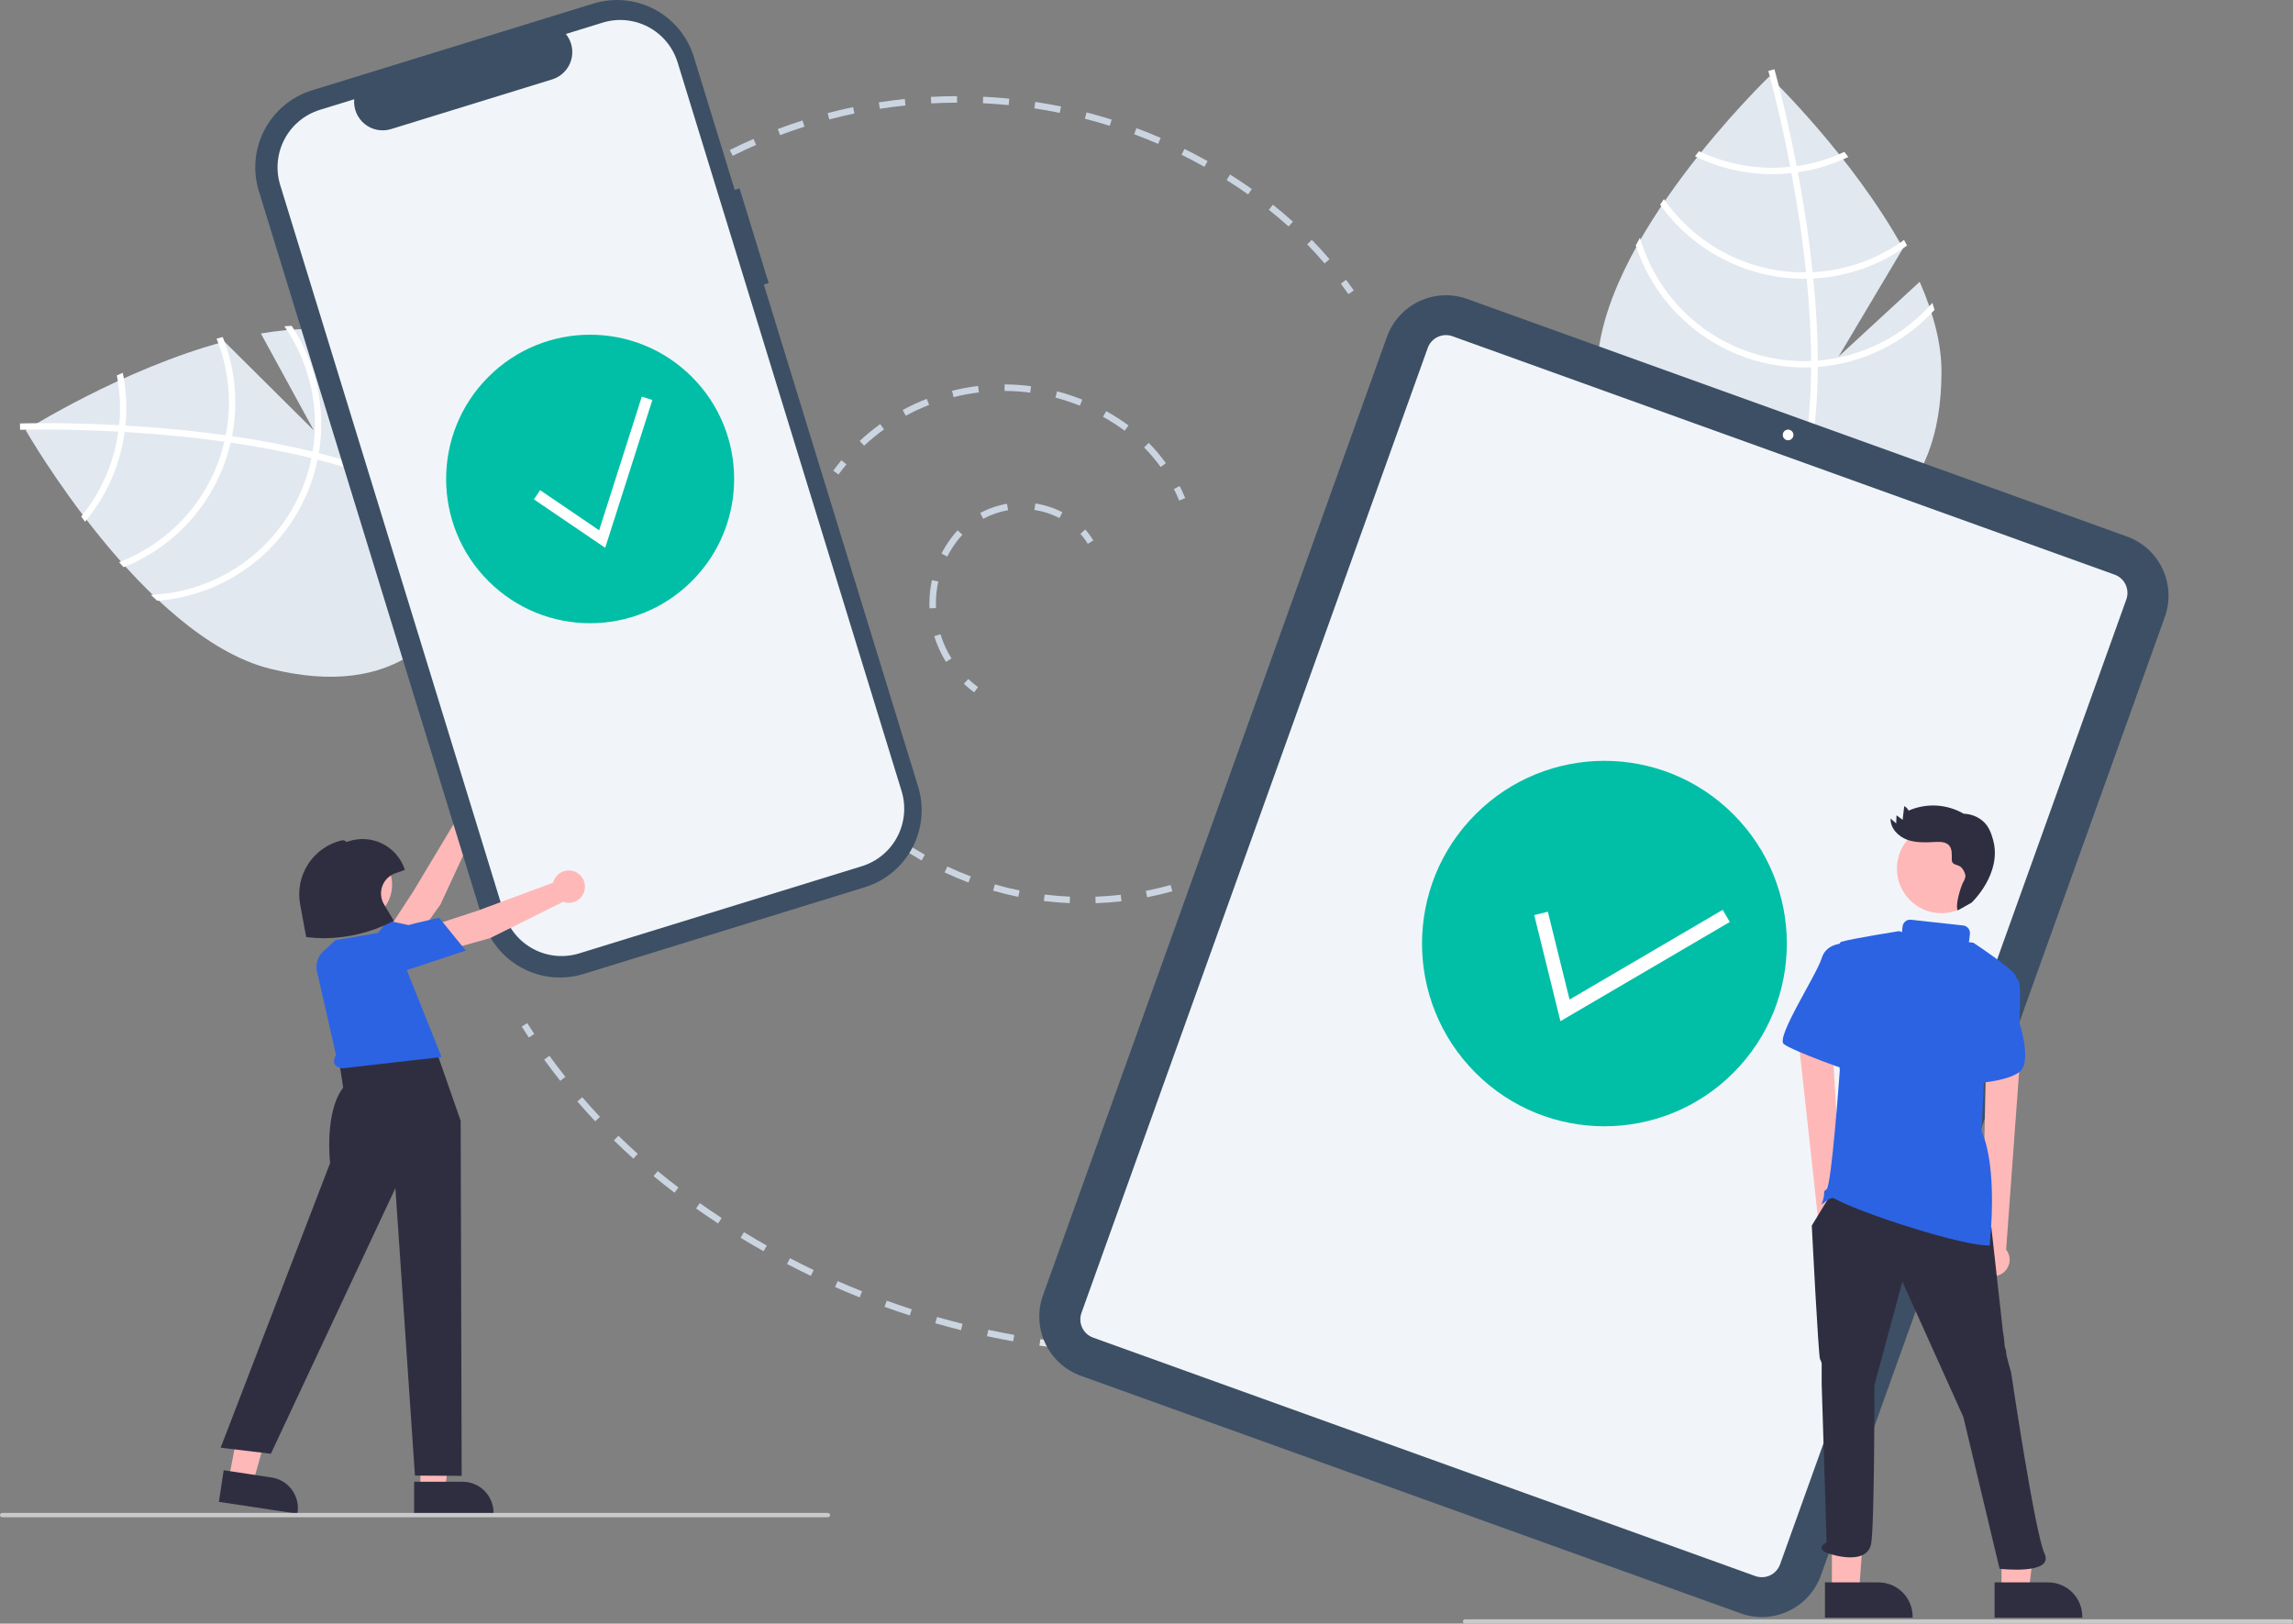
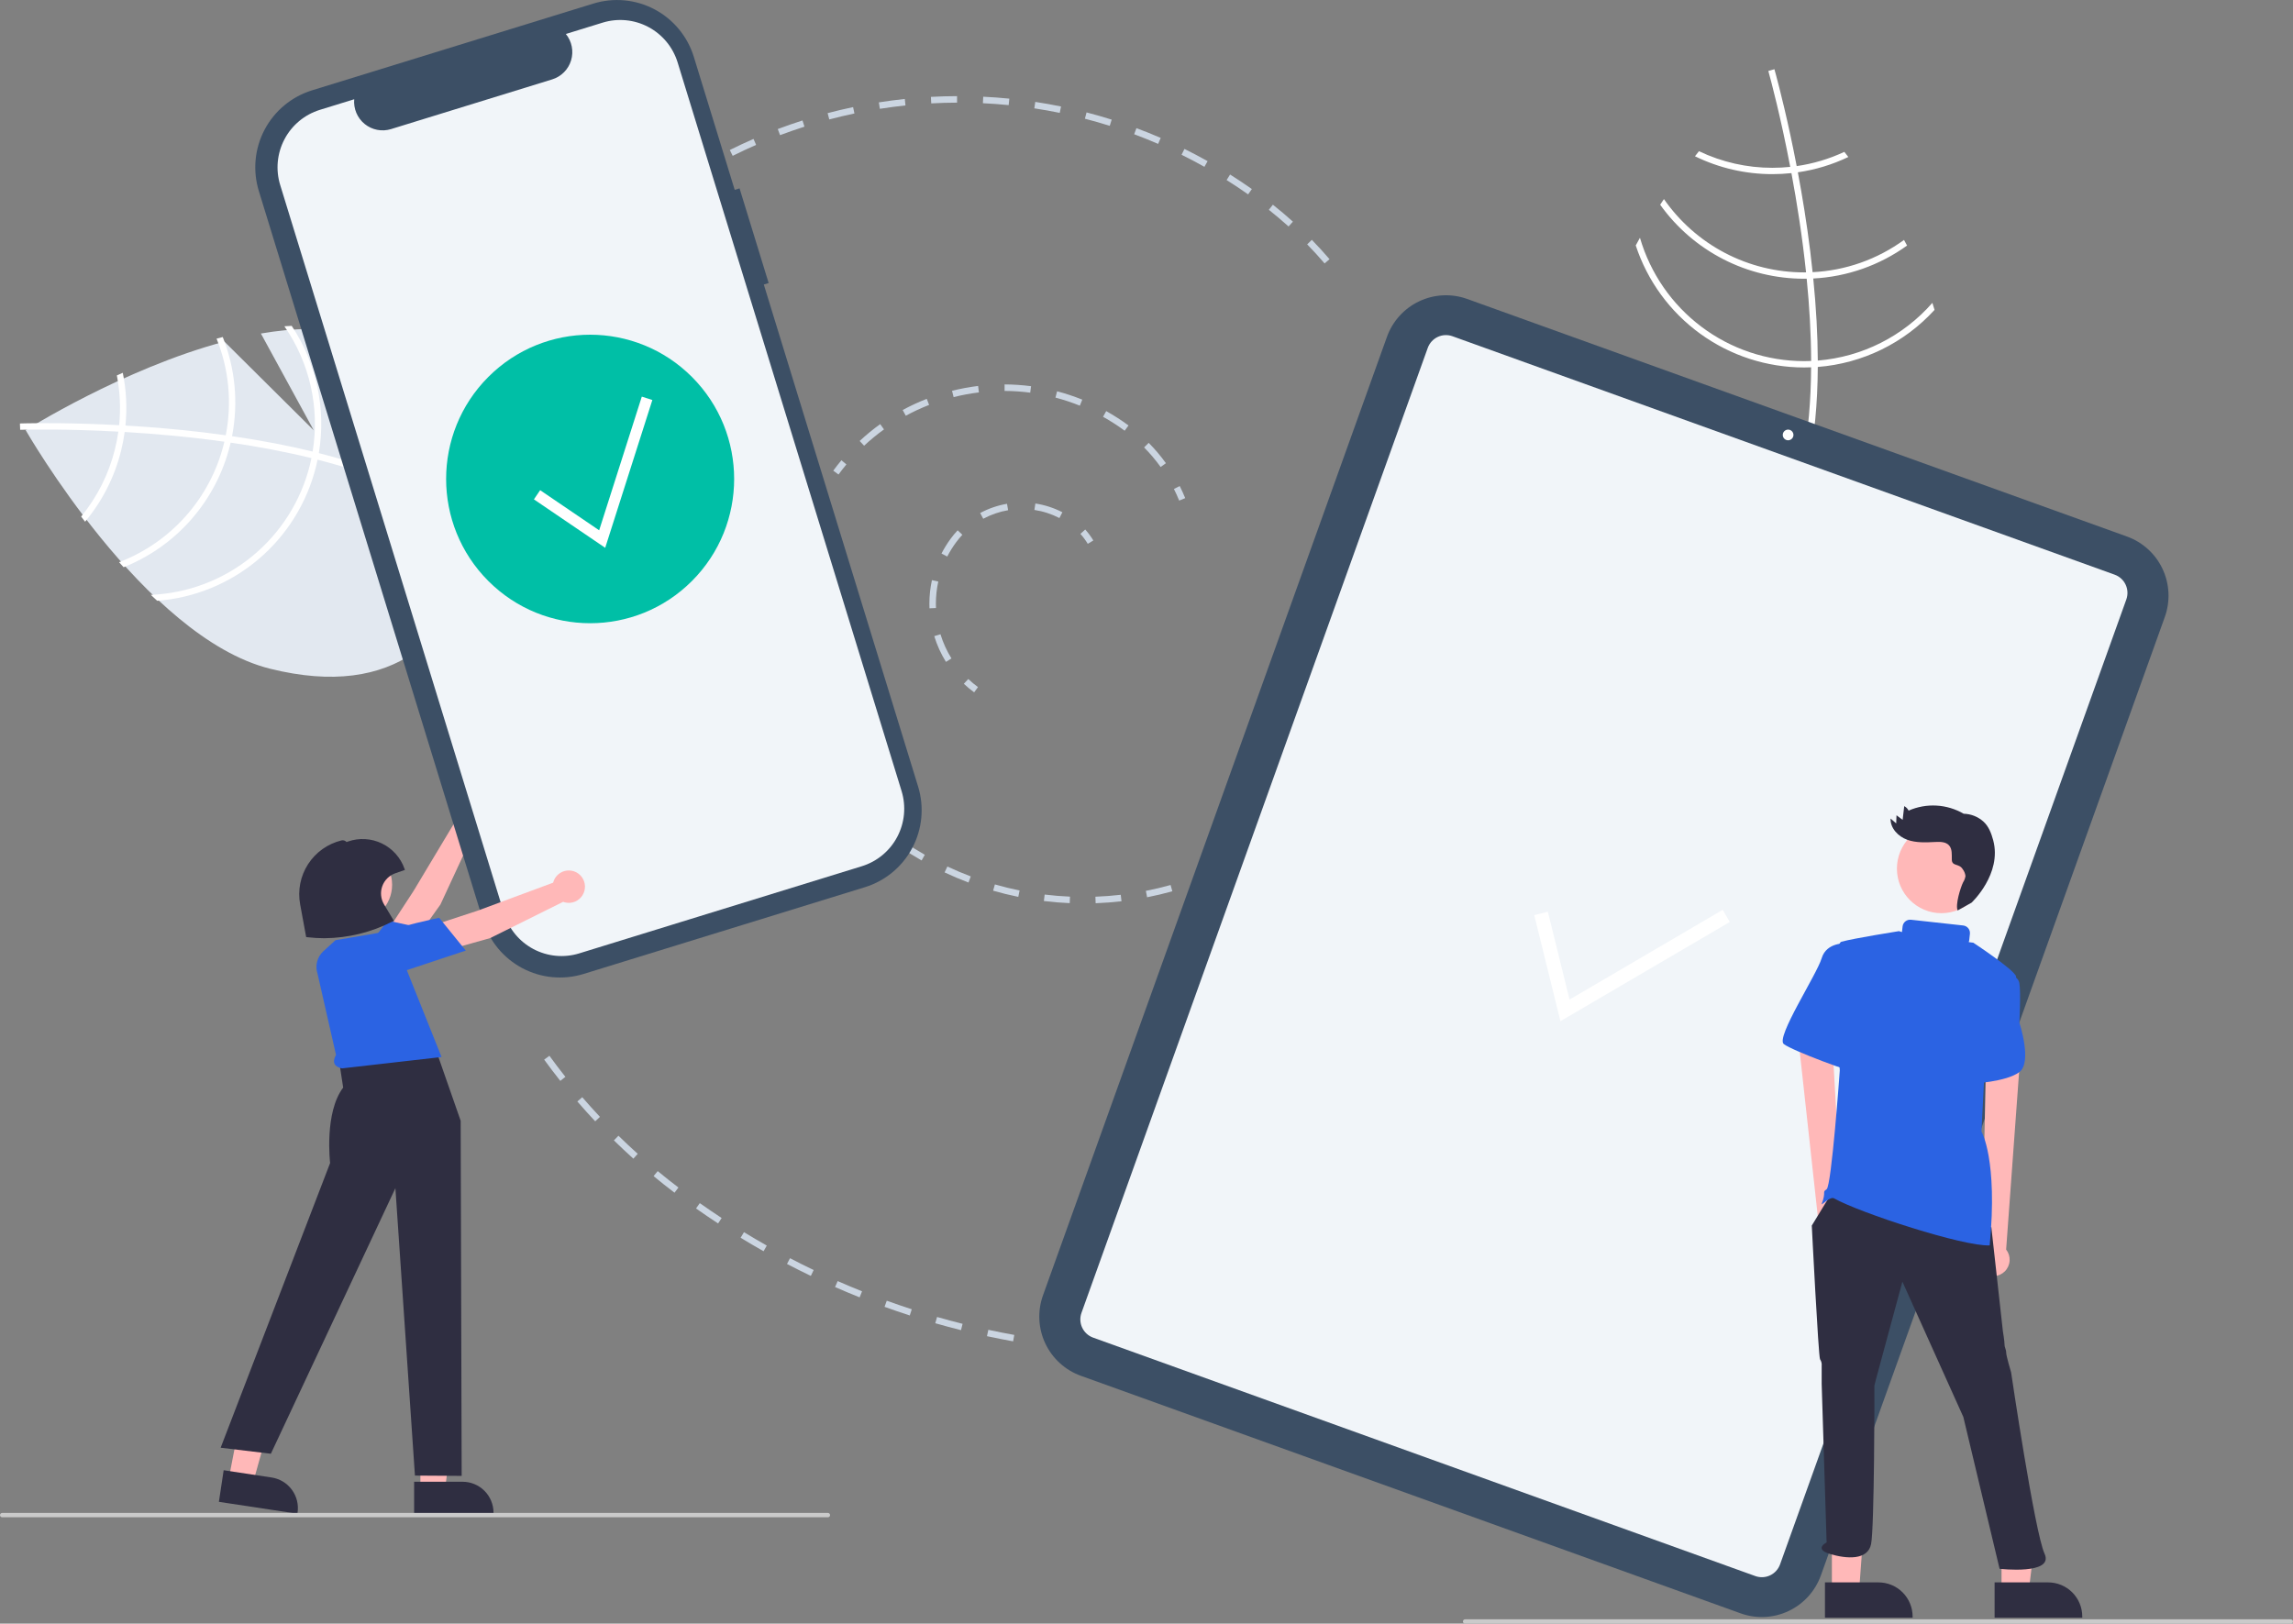
<svg xmlns="http://www.w3.org/2000/svg" width="497" height="352" viewBox="0 0 497 352" fill="none">
  <rect x="0" y="0" width="497" height="352" fill="#808080" stroke="none" />
  <g clip-path="url(#clip0_6518_15736)">
    <path d="M211.14 150.098C210.359 149.523 209.614 148.901 208.908 148.236L209.874 147.208C210.539 147.834 211.24 148.42 211.975 148.961L211.14 150.098Z" fill="#CBD5E1" />
    <path d="M205.03 143.493C203.949 141.751 203.098 139.876 202.497 137.916L203.844 137.501C204.409 139.345 205.21 141.109 206.227 142.748L205.03 143.493ZM201.462 131.878C201.448 131.544 201.441 131.21 201.441 130.875C201.441 129.16 201.626 127.449 201.992 125.774L203.369 126.076C203.024 127.653 202.851 129.262 202.851 130.875C202.851 131.19 202.857 131.504 202.87 131.818L201.462 131.878ZM205.317 120.655L204.064 120.008C204.646 118.877 205.317 117.793 206.07 116.768C206.532 116.139 207.031 115.538 207.565 114.969L208.592 115.936C208.097 116.464 207.634 117.021 207.205 117.604C206.496 118.57 205.865 119.589 205.317 120.655ZM213.113 112.464L212.448 111.219C214.267 110.243 216.231 109.567 218.265 109.218L218.504 110.609C216.619 110.933 214.799 111.559 213.113 112.464ZM229.624 112.31C227.924 111.433 226.094 110.839 224.204 110.552L224.415 109.156C226.456 109.467 228.433 110.107 230.269 111.054L229.624 112.31Z" fill="#CBD5E1" />
    <path d="M235.769 117.897C235.307 117.129 234.773 116.407 234.174 115.74L235.221 114.795C235.88 115.528 236.468 116.324 236.976 117.17L235.769 117.897Z" fill="#CBD5E1" />
    <path d="M181.743 102.876L180.607 102.039C181.171 101.271 181.765 100.512 182.374 99.782L183.455 100.687C182.866 101.395 182.289 102.131 181.743 102.876Z" fill="#CBD5E1" />
    <path d="M251.565 101.243C250.482 99.738 249.283 98.32 247.978 97.003L248.977 96.008C250.335 97.377 251.582 98.852 252.709 100.418L251.565 101.243ZM187.29 96.632L186.33 95.598C187.735 94.288 189.221 93.069 190.779 91.947L191.602 93.093C190.092 94.181 188.652 95.363 187.29 96.632ZM243.77 93.376C242.271 92.273 240.705 91.265 239.082 90.357L239.768 89.124C241.443 90.061 243.058 91.101 244.604 92.238L243.77 93.376ZM196.324 90.129L195.653 88.888C197.34 87.972 199.083 87.164 200.871 86.468L201.382 87.783C199.649 88.459 197.959 89.242 196.324 90.129ZM234.055 87.949C232.33 87.254 230.564 86.669 228.765 86.197L229.123 84.831C230.978 85.318 232.801 85.922 234.581 86.639L234.055 87.949ZM206.693 86.091L206.351 84.721C208.212 84.255 210.1 83.905 212.004 83.673L212.173 85.075C210.327 85.3 208.497 85.639 206.693 86.091ZM223.297 85.126C221.453 84.885 219.596 84.76 217.737 84.751L217.743 83.339C219.662 83.348 221.577 83.477 223.48 83.726L223.297 85.126Z" fill="#CBD5E1" />
    <path d="M255.586 108.525C255.239 107.673 254.855 106.826 254.443 106.006L255.703 105.372C256.13 106.225 256.53 107.106 256.891 107.991L255.586 108.525Z" fill="#CBD5E1" />
    <path d="M259.451 191.5L258.967 190.174C259.835 189.856 260.71 189.515 261.567 189.161L262.104 190.467C261.229 190.828 260.337 191.175 259.451 191.5Z" fill="#E4E4E4" />
    <path d="M237.477 195.813L237.426 194.402C239.254 194.335 241.102 194.195 242.919 193.985L243.08 195.388C241.227 195.602 239.342 195.745 237.477 195.813ZM231.858 195.797C229.99 195.717 228.106 195.563 226.257 195.337L226.427 193.935C228.24 194.156 230.087 194.308 231.917 194.386L231.858 195.797ZM248.633 194.523L248.362 193.137C250.157 192.785 251.96 192.357 253.722 191.864L254.101 193.224C252.304 193.726 250.464 194.163 248.633 194.523ZM220.71 194.435C218.881 194.062 217.044 193.611 215.252 193.095L215.641 191.738C217.398 192.244 219.198 192.686 220.991 193.051L220.71 194.435ZM209.917 191.325C208.17 190.667 206.428 189.93 204.739 189.135L205.338 187.857C206.994 188.636 208.701 189.358 210.413 190.003L209.917 191.325ZM199.752 186.542C198.136 185.618 196.532 184.616 194.984 183.563L195.776 182.396C197.293 183.428 198.866 184.41 200.45 185.315L199.752 186.542Z" fill="#CBD5E1" />
    <path d="M190.452 180.195C189.717 179.593 188.988 178.967 188.287 178.333L189.231 177.284C189.915 177.903 190.626 178.514 191.343 179.101L190.452 180.195Z" fill="#E4E4E4" />
    <path d="M151.441 37.828L150.717 36.616C151.526 36.131 152.351 35.65 153.169 35.188L153.861 36.417C153.054 36.874 152.24 37.348 151.441 37.828Z" fill="#E4E4E4" />
    <path d="M287.103 57.111C285.895 55.702 284.624 54.312 283.326 52.98L284.334 51.993C285.653 53.347 286.945 54.759 288.172 56.191L287.103 57.111ZM279.292 49.1C277.915 47.858 276.477 46.641 275.019 45.485L275.893 44.378C277.375 45.553 278.835 46.788 280.234 48.051L279.292 49.1ZM270.527 42.139C269.003 41.067 267.434 40.021 265.865 39.032L266.616 37.837C268.205 38.839 269.793 39.897 271.337 40.983L270.527 42.139ZM261.053 36.167C259.433 35.257 257.767 34.377 256.102 33.551L256.727 32.286C258.414 33.122 260.101 34.014 261.743 34.935L261.053 36.167ZM158.808 33.786L158.18 32.522C159.865 31.68 161.595 30.871 163.321 30.118L163.884 31.412C162.18 32.156 160.472 32.955 158.808 33.786ZM251.022 31.195C249.316 30.455 247.569 29.752 245.828 29.102L246.32 27.779C248.083 28.437 249.853 29.15 251.581 29.898L251.022 31.195ZM169.075 29.302L168.579 27.98C170.339 27.317 172.142 26.689 173.938 26.115L174.366 27.461C172.593 28.027 170.813 28.647 169.075 29.302ZM240.533 27.281C238.761 26.722 236.951 26.203 235.151 25.736L235.504 24.369C237.327 24.841 239.161 25.368 240.956 25.934L240.533 27.281ZM179.745 25.892L179.386 24.527C181.204 24.047 183.061 23.607 184.906 23.219L185.196 24.6C183.374 24.983 181.54 25.418 179.745 25.892ZM229.696 24.47C227.877 24.097 226.022 23.766 224.183 23.487L224.394 22.091C226.257 22.374 228.136 22.709 229.978 23.087L229.696 24.47ZM190.705 23.588L190.487 22.193C192.345 21.901 194.237 21.652 196.111 21.454L196.259 22.858C194.409 23.054 192.54 23.299 190.705 23.588ZM218.626 22.789C216.778 22.605 214.899 22.466 213.041 22.377L213.109 20.967C214.991 21.057 216.894 21.198 218.766 21.384L218.626 22.789ZM201.843 22.412L201.767 21.002C203.648 20.9 205.556 20.845 207.438 20.84L207.442 22.252C205.584 22.257 203.701 22.311 201.843 22.412Z" fill="#CBD5E1" />
-     <path d="M292.27 63.771C291.735 63.01 291.183 62.248 290.627 61.507L291.753 60.658C292.318 61.411 292.88 62.186 293.423 62.96L292.27 63.771Z" fill="#CBD5E1" />
-     <path d="M228.097 292.107C227.162 291.987 226.228 291.859 225.295 291.723L225.497 290.325C226.423 290.46 227.35 290.587 228.277 290.706L228.097 292.107Z" fill="#E4E4E4" />
    <path d="M219.591 290.795C217.705 290.456 215.798 290.08 213.923 289.677L214.219 288.296C216.078 288.696 217.97 289.069 219.84 289.406L219.591 290.795ZM208.296 288.368C206.433 287.902 204.555 287.398 202.716 286.87L203.104 285.513C204.928 286.036 206.79 286.536 208.638 286.998L208.296 288.368ZM197.19 285.185C195.363 284.594 193.523 283.965 191.724 283.314L192.202 281.986C193.987 282.631 195.811 283.255 197.623 283.842L197.19 285.185ZM186.324 281.26C184.545 280.549 182.753 279.797 180.996 279.025L181.562 277.732C183.304 278.498 185.082 279.244 186.846 279.949L186.324 281.26ZM175.746 276.611C174.017 275.781 172.279 274.91 170.58 274.023L171.232 272.771C172.916 273.651 174.64 274.515 176.355 275.338L175.746 276.611ZM165.504 271.262C163.841 270.321 162.165 269.336 160.523 268.334L161.256 267.128C162.885 268.122 164.547 269.099 166.197 270.033L165.504 271.262ZM155.642 265.24C154.04 264.188 152.433 263.093 150.865 261.987L151.676 260.833C153.232 261.93 154.826 263.016 156.415 264.06L155.642 265.24ZM146.196 258.573C144.664 257.408 143.138 256.197 141.663 254.975L142.56 253.887C144.021 255.096 145.531 256.295 147.048 257.448L146.196 258.573ZM137.282 251.193C135.853 249.907 134.434 248.574 133.061 247.231L134.046 246.221C135.404 247.551 136.81 248.87 138.224 250.143L137.282 251.193ZM129.01 243.096C127.694 241.695 126.391 240.248 125.136 238.794L126.201 237.87C127.444 239.309 128.734 240.742 130.036 242.128L129.01 243.096ZM121.445 234.331C120.251 232.824 119.074 231.272 117.945 229.718L119.085 228.887C120.202 230.426 121.367 231.962 122.549 233.454L121.445 234.331Z" fill="#CBD5E1" />
-     <path d="M114.627 224.935C114.104 224.147 113.589 223.354 113.084 222.556L114.274 221.799C114.774 222.588 115.283 223.373 115.8 224.154L114.627 224.935Z" fill="#CBD5E1" />
-     <path d="M416.083 61.088L398.518 77.29L412.477 53.822C401.48 33.84 383.493 16.571 383.493 16.571C383.493 16.571 346.176 52.392 346.176 80.549C346.176 108.707 362.883 118.539 383.493 118.539C404.102 118.539 420.809 108.707 420.809 80.549C420.809 74.282 418.958 67.635 416.083 61.088Z" fill="#E2E8F0" />
    <path d="M394 78.167V79.555C393.918 95.688 391.202 108.276 385.874 117.14C385.798 117.27 385.716 117.394 385.64 117.524L385.044 117.16L384.475 116.803C390.386 107.232 392.478 93.703 392.553 79.631C392.56 79.177 392.567 78.717 392.56 78.257C392.539 72.299 392.176 66.274 391.593 60.419C391.552 59.966 391.504 59.506 391.456 59.045C390.647 51.322 389.481 43.943 388.287 37.532C388.205 37.079 388.116 36.625 388.027 36.179C385.963 25.336 383.857 17.483 383.377 15.744C383.322 15.531 383.288 15.415 383.281 15.387L383.933 15.202L383.94 15.195L384.598 15.009C384.605 15.037 384.721 15.428 384.913 16.157C385.647 18.878 387.554 26.264 389.426 36.007C389.508 36.447 389.597 36.9 389.68 37.354C390.653 42.555 391.607 48.368 392.361 54.469C392.553 56.002 392.724 57.513 392.875 59.004C392.93 59.465 392.978 59.925 393.019 60.378C393.65 66.707 393.977 72.636 394 78.167Z" fill="white" />
    <path d="M389.427 36.007C388.967 36.069 388.501 36.131 388.028 36.179C386.743 36.311 385.452 36.378 384.16 36.378C378.655 36.385 373.218 35.155 368.25 32.778C367.962 33.142 367.674 33.506 367.379 33.877C372.605 36.433 378.345 37.758 384.16 37.752C385.539 37.752 386.917 37.678 388.288 37.532C388.755 37.484 389.221 37.422 389.68 37.354C393.473 36.809 397.161 35.69 400.619 34.035C400.324 33.657 400.036 33.286 399.755 32.922C396.482 34.454 393.002 35.494 389.427 36.007Z" fill="white" />
    <path d="M392.875 59.004C392.402 59.032 391.928 59.045 391.455 59.045C391.311 59.052 391.16 59.052 391.016 59.052C385.051 59.052 379.174 57.607 373.887 54.84C368.599 52.072 364.058 48.065 360.65 43.16C360.376 43.565 360.101 43.97 359.834 44.383C363.386 49.346 368.067 53.391 373.49 56.181C378.912 58.971 384.921 60.426 391.016 60.426C391.208 60.426 391.4 60.426 391.592 60.419C392.072 60.413 392.546 60.399 393.019 60.378C400.341 60.002 407.4 57.522 413.352 53.232C413.133 52.827 412.913 52.422 412.687 52.016C406.902 56.227 400.017 58.656 392.875 59.004Z" fill="white" />
    <path d="M394.001 78.167C393.521 78.209 393.041 78.236 392.561 78.257C392.046 78.277 391.532 78.291 391.018 78.291C383.002 78.282 375.204 75.671 368.793 70.85C362.382 66.03 357.702 59.258 355.453 51.549C355.144 52.106 354.836 52.655 354.541 53.212C357.075 60.903 361.963 67.598 368.511 72.347C375.059 77.096 382.934 79.657 391.018 79.665C391.532 79.665 392.046 79.658 392.554 79.631C393.041 79.617 393.521 79.59 394.001 79.555C403.697 78.795 412.743 74.372 419.306 67.181C419.162 66.672 418.997 66.171 418.833 65.662C412.493 72.907 403.586 77.393 394.001 78.167Z" fill="white" />
    <path d="M56.548 72.307L68.004 93.294L48.64 74.061C26.633 79.934 5.566 93.258 5.566 93.258C5.566 93.258 31.262 138.183 58.536 144.975C85.81 151.767 99.363 137.893 104.334 117.854C109.305 97.815 103.812 79.198 76.538 72.406C70.467 70.895 63.583 71.092 56.548 72.307Z" fill="#E2E8F0" />
    <path d="M67.764 97.898L69.108 98.233C84.715 102.204 96.252 107.881 103.553 115.2C103.661 115.305 103.761 115.415 103.869 115.52L103.372 116.012L102.889 116.479C95.044 108.423 82.444 103.126 68.832 99.658C68.395 99.542 67.951 99.424 67.503 99.32C61.728 97.903 55.803 96.803 49.992 95.958C49.543 95.888 49.086 95.824 48.628 95.76C40.953 94.684 33.524 94.037 27.026 93.651C26.567 93.622 26.107 93.599 25.652 93.578C14.652 92.97 6.538 93.123 4.738 93.17C4.518 93.172 4.397 93.177 4.369 93.178L4.346 92.499L4.341 92.491L4.32 91.806C4.349 91.806 4.756 91.787 5.508 91.776C8.32 91.719 15.935 91.647 25.823 92.177C26.269 92.203 26.73 92.225 27.189 92.255C32.462 92.562 38.322 93.038 44.414 93.776C45.945 93.959 47.45 94.157 48.931 94.37C49.39 94.427 49.847 94.492 50.297 94.561C56.578 95.474 62.401 96.586 67.764 97.898Z" fill="white" />
    <path d="M25.824 92.177C25.773 92.638 25.72 93.106 25.653 93.578C25.471 94.86 25.224 96.131 24.913 97.387C23.592 102.742 21.089 107.732 17.588 111.989C17.871 112.357 18.154 112.724 18.443 113.101C22.179 108.636 24.847 103.374 26.244 97.719C26.576 96.378 26.837 95.02 27.027 93.651C27.093 93.186 27.145 92.718 27.189 92.255C27.576 88.435 27.382 84.579 26.613 80.819C26.176 81.014 25.747 81.205 25.327 81.39C26.022 84.942 26.189 88.576 25.824 92.177Z" fill="white" />
    <path d="M48.931 94.37C48.843 94.836 48.742 95.3 48.628 95.76C48.6 95.901 48.564 96.048 48.529 96.188C47.09 101.989 44.273 107.354 40.317 111.828C36.361 116.302 31.384 119.751 25.811 121.881C26.137 122.246 26.463 122.61 26.798 122.97C32.463 120.713 37.51 117.137 41.52 112.537C45.53 107.938 48.389 102.447 49.86 96.52C49.906 96.333 49.953 96.146 49.992 95.958C50.101 95.49 50.202 95.026 50.296 94.561C51.699 87.351 50.998 79.888 48.279 73.066C47.834 73.182 47.388 73.298 46.941 73.42C49.625 80.06 50.316 87.341 48.931 94.37Z" fill="white" />
    <path d="M67.764 97.898C67.688 98.375 67.599 98.848 67.503 99.32C67.399 99.825 67.289 100.329 67.165 100.829C65.222 108.621 60.813 115.573 54.597 120.644C48.381 125.715 40.693 128.632 32.684 128.959C33.148 129.394 33.606 129.826 34.074 130.247C42.135 129.639 49.799 126.501 55.978 121.279C62.158 116.058 66.537 109.018 68.496 101.16C68.62 100.66 68.737 100.158 68.833 99.658C68.937 99.181 69.026 98.708 69.109 98.233C70.711 88.622 68.609 78.759 63.226 70.643C62.699 70.66 62.173 70.699 61.641 70.737C67.13 78.648 69.326 88.391 67.764 97.898Z" fill="white" />
    <path d="M88.632 205.652L84.34 201.273L89.603 193.21L98.611 178.186C98.317 177.539 98.226 176.817 98.349 176.117C98.473 175.417 98.806 174.771 99.305 174.264C99.803 173.758 100.443 173.415 101.14 173.28C101.837 173.146 102.559 173.227 103.209 173.513C103.859 173.799 104.407 174.275 104.781 174.88C105.155 175.484 105.337 176.188 105.303 176.899C105.269 177.609 105.02 178.293 104.59 178.858C104.16 179.424 103.568 179.846 102.894 180.067L95.458 196.106L88.632 205.652Z" fill="#FFB8B8" />
    <path d="M83.877 215.649C83.373 216.431 82.655 217.051 81.809 217.435C80.962 217.819 80.023 217.951 79.104 217.814C78.23 217.711 77.404 217.354 76.729 216.787C76.054 216.22 75.559 215.468 75.304 214.623C75.117 214.023 75.062 213.39 75.144 212.767C75.227 212.144 75.443 211.546 75.779 211.016C78.651 206.166 83.947 199.76 84 199.696L84.085 199.595L93.017 201.534L83.877 215.649Z" fill="#2B63E3" />
    <path d="M160.296 40.838L159.246 41.162L150.385 12.328C149.025 7.902 145.966 4.199 141.881 2.033C137.795 -0.134 133.019 -0.585 128.601 0.778L67.63 19.585C65.442 20.26 63.409 21.36 61.646 22.822C59.883 24.284 58.425 26.08 57.354 28.107C56.283 30.133 55.622 32.351 55.407 34.634C55.192 36.917 55.428 39.22 56.102 41.412L104.71 199.597C106.07 204.023 109.129 207.726 113.214 209.892C117.3 212.058 122.077 212.51 126.494 211.147L187.465 192.339C191.883 190.977 195.579 187.911 197.741 183.818C199.903 179.725 200.354 174.939 198.994 170.513L165.553 61.686L166.603 61.362L160.296 40.838Z" fill="#3C4F65" />
    <path d="M130.606 4.912L122.648 7.367C123.29 8.153 123.729 9.086 123.927 10.082C124.125 11.078 124.076 12.108 123.783 13.081C123.49 14.053 122.963 14.939 122.248 15.659C121.533 16.38 120.652 16.913 119.683 17.212L84.753 27.987C83.784 28.286 82.756 28.341 81.761 28.148C80.765 27.956 79.832 27.52 79.044 26.881C78.256 26.242 77.637 25.419 77.241 24.483C76.845 23.548 76.685 22.529 76.775 21.517L69.341 23.811C66.043 24.828 63.282 27.117 61.668 30.174C60.053 33.231 59.717 36.805 60.732 40.11L109.269 198.063C110.285 201.368 112.57 204.134 115.62 205.751C118.671 207.369 122.239 207.706 125.538 206.689L186.803 187.79C190.102 186.773 192.862 184.484 194.476 181.427C196.091 178.37 196.427 174.796 195.412 171.491L146.875 13.538C145.859 10.232 143.574 7.467 140.524 5.849C137.473 4.232 133.905 3.894 130.606 4.912Z" fill="#F1F5F9" />
    <path d="M377.279 349.767L234.251 298.255C230.862 297.03 228.097 294.508 226.561 291.243C225.026 287.978 224.846 284.236 226.06 280.838L300.621 73.016C301.844 69.621 304.36 66.851 307.619 65.312C310.878 63.774 314.613 63.593 318.004 64.811L461.032 116.323C464.421 117.547 467.186 120.069 468.722 123.334C470.257 126.599 470.437 130.341 469.223 133.739L394.662 341.561C393.439 344.956 390.923 347.727 387.664 349.265C384.405 350.804 380.67 350.984 377.279 349.767Z" fill="#3C4F65" />
    <path d="M380.462 341.684L236.931 289.99C235.886 289.613 235.033 288.835 234.56 287.829C234.087 286.822 234.031 285.669 234.406 284.621L309.46 75.423C309.837 74.377 310.613 73.522 311.618 73.048C312.622 72.574 313.773 72.518 314.819 72.894L458.351 124.587C459.395 124.965 460.248 125.742 460.721 126.748C461.194 127.755 461.25 128.908 460.875 129.956L385.821 339.154C385.444 340.201 384.668 341.055 383.663 341.529C382.659 342.003 381.508 342.059 380.462 341.684Z" fill="#F1F5F9" />
    <path d="M387.566 95.452C388.204 95.452 388.722 94.934 388.722 94.294C388.722 93.654 388.204 93.136 387.566 93.136C386.928 93.136 386.41 93.654 386.41 94.294C386.41 94.934 386.928 95.452 387.566 95.452Z" fill="white" />
    <path d="M149.982 125.952C162.172 113.738 162.172 93.936 149.982 81.723C137.792 69.509 118.028 69.509 105.838 81.723C93.648 93.936 93.648 113.738 105.838 125.952C118.028 138.165 137.792 138.165 149.982 125.952Z" fill="#00BFA6" />
    <path d="M131.175 118.762L115.725 108.261L117.074 106.27L129.865 114.964L139.109 85.989L141.396 86.721L131.175 118.762Z" fill="white" />
-     <path d="M375.709 232.568C391.149 217.098 391.149 192.018 375.709 176.549C360.27 161.079 335.237 161.079 319.798 176.549C304.358 192.018 304.358 217.098 319.798 232.568C335.237 248.037 360.27 248.037 375.709 232.568Z" fill="#00BFA6" />
    <path d="M338.218 221.388L332.541 198.39L335.494 197.659L340.195 216.7L373.39 197.251L374.925 199.881L338.218 221.388Z" fill="white" />
    <path d="M91.12 322.984H96.457L98.996 302.357L91.119 302.358L91.12 322.984Z" fill="#FFB8B8" />
    <path d="M89.76 321.238L100.271 321.237C102.047 321.237 103.751 321.944 105.007 323.203C106.263 324.462 106.969 326.169 106.969 327.948V328.166L89.76 328.167L89.76 321.238Z" fill="#2F2E41" />
    <path d="M49.565 320.669L54.842 321.468L60.43 301.454L53.512 300.275L49.565 320.669Z" fill="#FFB8B8" />
    <path d="M48.479 318.739L58.872 320.312C60.628 320.579 62.208 321.533 63.262 322.966C64.316 324.398 64.759 326.192 64.494 327.952L64.461 328.167L47.445 325.59L48.479 318.739Z" fill="#2F2E41" />
    <path d="M80.477 225.748L92.888 223.04L99.849 242.977L100.067 319.962L89.936 319.899L85.701 257.589L58.71 315.164L47.826 313.856L71.552 252.137C71.552 252.137 70.246 241.232 74.382 235.78L73.511 230.11L80.477 225.748Z" fill="#2F2E41" />
    <path d="M68.824 211.089C68.542 210.24 68.512 209.327 68.738 208.461C68.963 207.595 69.435 206.814 70.096 206.212L72.719 203.822L80.115 202.574L84.74 201.732L95.705 229.158L74.12 231.621C72.536 231.278 71.903 230.41 72.825 228.684L68.824 211.089Z" fill="#2B63E3" />
    <path d="M94.959 206.547L94.342 200.441L103.481 197.445L119.886 191.362C120.06 190.672 120.439 190.052 120.973 189.583C121.507 189.114 122.17 188.818 122.875 188.735C123.58 188.652 124.293 188.785 124.921 189.117C125.549 189.449 126.061 189.965 126.39 190.595C126.72 191.225 126.85 191.94 126.765 192.646C126.679 193.352 126.382 194.016 125.912 194.549C125.442 195.082 124.822 195.459 124.133 195.632C123.444 195.804 122.719 195.762 122.055 195.513L106.243 203.373L94.959 206.547Z" fill="#FFB8B8" />
    <path d="M85.011 211.371C84.13 211.666 83.182 211.7 82.282 211.469C81.382 211.239 80.567 210.754 79.935 210.071C79.317 209.443 78.896 208.647 78.723 207.782C78.55 206.916 78.633 206.019 78.961 205.2C79.189 204.615 79.542 204.086 79.994 203.652C80.447 203.217 80.989 202.886 81.583 202.683C86.85 200.696 94.981 199.015 95.062 198.998L95.191 198.971L100.953 206.08L85.011 211.371Z" fill="#2B63E3" />
    <path d="M76.871 199.949C81.354 199.949 84.989 196.307 84.989 191.814C84.989 187.322 81.354 183.68 76.871 183.68C72.387 183.68 68.752 187.322 68.752 191.814C68.752 196.307 72.387 199.949 76.871 199.949Z" fill="#FFB8B8" />
    <path d="M70.297 203.402C69.038 203.402 67.781 203.325 66.531 203.172L66.36 203.152L65.052 196.038C64.497 193.023 65.116 189.909 66.78 187.336C68.445 184.763 71.029 182.926 74.003 182.202C74.201 182.152 74.409 182.157 74.605 182.218C74.8 182.279 74.976 182.392 75.111 182.546L75.423 182.437C76.617 182.02 77.881 181.842 79.144 181.915C80.406 181.987 81.642 182.308 82.781 182.859C83.92 183.41 84.939 184.18 85.781 185.126C86.623 186.072 87.27 187.174 87.686 188.371L87.764 188.593L85.682 189.32C85.034 189.547 84.444 189.915 83.955 190.399C83.467 190.883 83.092 191.469 82.859 192.116C82.625 192.764 82.538 193.455 82.605 194.14C82.671 194.824 82.889 195.486 83.243 196.076L85.371 199.625L85.144 199.739C80.551 202.112 75.465 203.367 70.297 203.402Z" fill="#2F2E41" />
    <path d="M179.446 328.938H0.47C0.345 328.938 0.226 328.888 0.138 328.8C0.049 328.712 0 328.592 0 328.467C0 328.342 0.049 328.223 0.138 328.134C0.226 328.046 0.345 327.996 0.47 327.996H179.446C179.571 327.996 179.69 328.046 179.778 328.134C179.866 328.223 179.916 328.342 179.916 328.467C179.916 328.592 179.866 328.712 179.778 328.8C179.69 328.888 179.571 328.938 179.446 328.938Z" fill="#CACACA" />
    <path d="M496.53 352H317.554C317.429 352 317.31 351.95 317.222 351.862C317.133 351.774 317.084 351.654 317.084 351.529C317.084 351.404 317.133 351.285 317.222 351.197C317.31 351.108 317.429 351.059 317.554 351.059H496.53C496.655 351.059 496.774 351.108 496.862 351.197C496.95 351.285 497 351.404 497 351.529C497 351.654 496.95 351.774 496.862 351.862C496.774 351.95 496.655 352 496.53 352Z" fill="#CACACA" />
    <path d="M399.324 269.856C399.72 269.523 400.04 269.107 400.259 268.637C400.477 268.167 400.591 267.654 400.591 267.136C400.591 266.617 400.477 266.105 400.258 265.635C400.039 265.165 399.72 264.749 399.323 264.416L396.69 217.999L389.18 219.7L394.145 265.033C393.631 265.738 393.393 266.608 393.476 267.477C393.559 268.346 393.958 269.154 394.596 269.749C395.234 270.343 396.068 270.683 396.94 270.702C397.811 270.722 398.659 270.421 399.324 269.856Z" fill="#FFB8B8" />
    <path d="M429.822 275.9C429.413 275.582 429.079 275.178 428.844 274.716C428.608 274.254 428.476 273.746 428.457 273.228C428.439 272.71 428.534 272.193 428.736 271.716C428.938 271.238 429.242 270.811 429.626 270.464L430.58 223.982L438.147 225.409L434.823 270.892C435.362 271.578 435.631 272.439 435.58 273.31C435.528 274.182 435.159 275.005 434.543 275.622C433.926 276.239 433.105 276.608 432.235 276.66C431.365 276.711 430.506 276.441 429.822 275.9Z" fill="#FFB8B8" />
    <path d="M433.825 344.982L439.718 344.982L441.399 331.208L433.824 331.209L433.825 344.982Z" fill="#FFB8B8" />
    <path d="M432.324 343.054L443.929 343.054H443.93C445.891 343.054 447.772 343.835 449.159 345.224C450.546 346.614 451.325 348.498 451.325 350.464V350.704L432.325 350.705L432.324 343.054Z" fill="#2F2E41" />
    <path d="M397.056 344.982L402.948 344.982L404.629 322.209H397.055L397.056 344.982Z" fill="#FFB8B8" />
    <path d="M395.553 343.054L407.158 343.054C409.119 343.054 411.001 343.835 412.388 345.224C413.774 346.614 414.554 348.498 414.554 350.464V350.704L395.553 350.705L395.553 343.054Z" fill="#2F2E41" />
    <path d="M420.793 197.974C426.117 197.974 430.434 193.649 430.434 188.314C430.434 182.98 426.117 178.655 420.793 178.655C415.469 178.655 411.152 182.98 411.152 188.314C411.152 193.649 415.469 197.974 420.793 197.974Z" fill="#FFB8B8" />
    <path d="M433.045 210.604C433.045 210.604 437.33 210.961 437.687 213.108C438.044 215.254 437.687 221.694 437.687 221.694C437.687 221.694 440.543 230.28 437.687 232.426C434.83 234.573 427.332 234.93 427.332 234.93L433.045 210.604Z" fill="#2B63E3" />
    <path d="M396.627 259.257L392.699 265.697C392.699 265.697 394.127 293.959 394.485 294.674C394.768 295.094 394.895 295.601 394.842 296.105V300.04L395.913 334.384C395.913 334.384 393.056 335.815 396.627 336.888C400.198 337.962 404.839 338.319 405.553 334.742C406.268 331.164 406.301 301.361 406.268 300.398L406.625 298.967L412.338 277.86L425.549 307.195L433.404 340.108C433.404 340.108 445.293 341.484 443.15 336.833C441.008 332.182 435.904 297.536 435.904 297.536C435.904 297.536 434.832 293.959 434.832 293.243C434.832 292.528 434.475 292.17 434.475 291.454C434.475 290.739 434.118 288.592 434.118 288.592L431.619 266.054L396.627 259.257Z" fill="#2F2E41" />
    <path d="M400.196 204.522C400.196 204.522 395.911 204.164 394.84 207.742C393.769 211.319 384.843 224.913 386.628 226.344C388.413 227.775 401.981 232.784 402.339 232.426C402.696 232.068 400.196 204.522 400.196 204.522Z" fill="#2B63E3" />
    <path d="M432.018 182.155C431.613 180.646 431.043 179.138 429.882 178.095C428.704 177.047 427.194 176.451 425.619 176.414C423.823 175.37 421.806 174.765 419.733 174.647C417.66 174.529 415.588 174.902 413.685 175.735C413.479 175.319 413.146 174.979 412.734 174.764C412.62 175.758 412.505 176.751 412.39 177.745C411.947 177.411 411.505 177.077 411.062 176.743C411.04 177.331 411.018 177.919 410.996 178.507C410.59 178.157 410.184 177.807 409.779 177.458C409.692 179.54 411.421 181.342 413.377 182.052C415.332 182.762 417.477 182.631 419.554 182.533C420.58 182.484 421.748 182.502 422.441 183.262C423.166 184.058 423.03 185.278 423.047 186.356C423.072 187.872 424.626 187.13 425.405 188.43C425.74 188.86 425.949 189.376 426.009 189.919C425.936 190.411 425.757 190.882 425.486 191.3C424.913 192.486 423.773 196.179 424.317 197.379C425.324 196.814 426.332 196.249 427.34 195.684C427.34 195.684 433.976 189.459 432.018 182.155Z" fill="#2F2E41" />
    <path d="M430.19 231.353C430.19 231.353 437.331 213.108 436.974 211.677C436.617 210.246 427.708 204.374 427.708 204.374C427.369 204.332 427.047 204.291 426.722 204.25C426.771 204.124 426.803 203.992 426.82 203.858L426.973 202.458C427.021 202.023 426.894 201.587 426.621 201.246C426.347 200.905 425.95 200.687 425.516 200.639L414.195 199.395C413.761 199.348 413.326 199.475 412.986 199.748C412.645 200.022 412.427 200.42 412.38 200.855L412.247 202.066C411.65 201.918 411.623 201.859 411.623 201.859C411.623 201.859 401.625 203.449 399.126 204.164C396.626 204.88 398.769 232.068 398.769 232.068C398.769 232.068 396.984 257.111 395.912 257.826C394.841 258.542 395.912 258.184 394.841 261.046C394.7 261.423 396.673 259.316 397.519 259.794C403.09 262.941 425.682 270.3 431.261 269.99C433.045 251.338 429.476 245.305 429.476 245.305L430.19 231.353Z" fill="#2B63E3" />
  </g>
  <defs>
    <clipPath id="clip0_6518_15736">
      <rect width="497" height="352" fill="white" />
    </clipPath>
  </defs>
</svg>